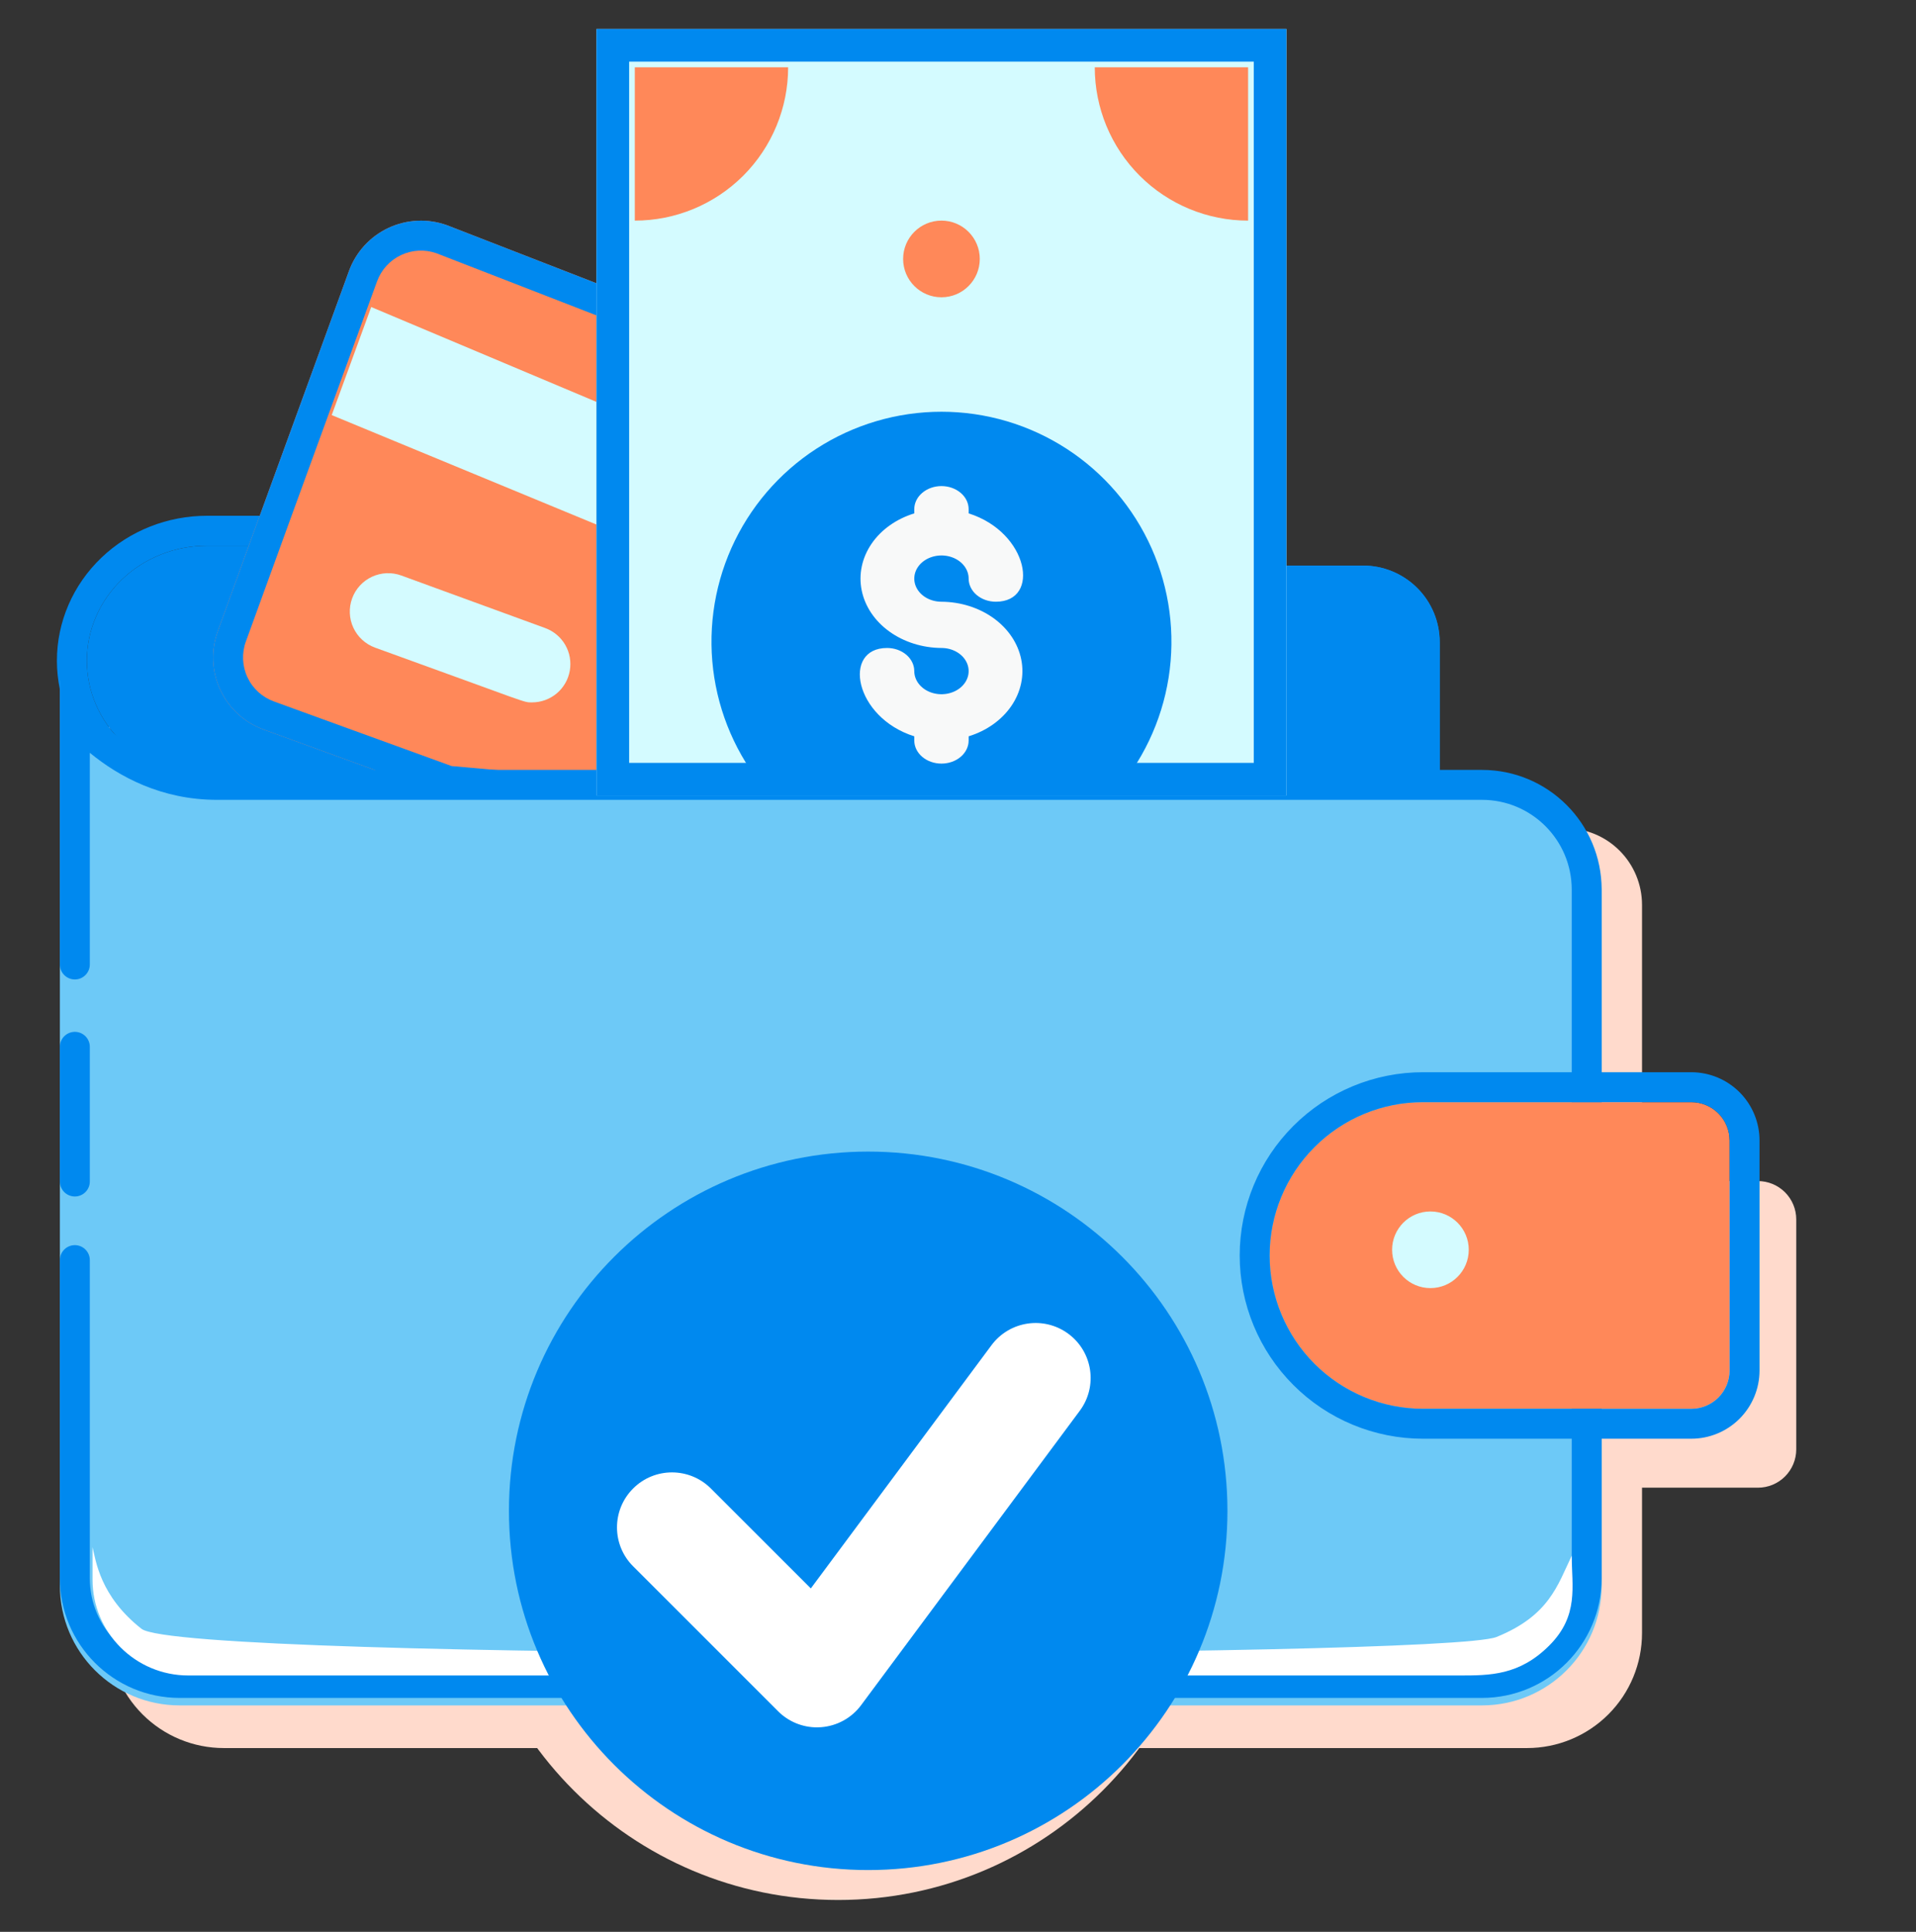
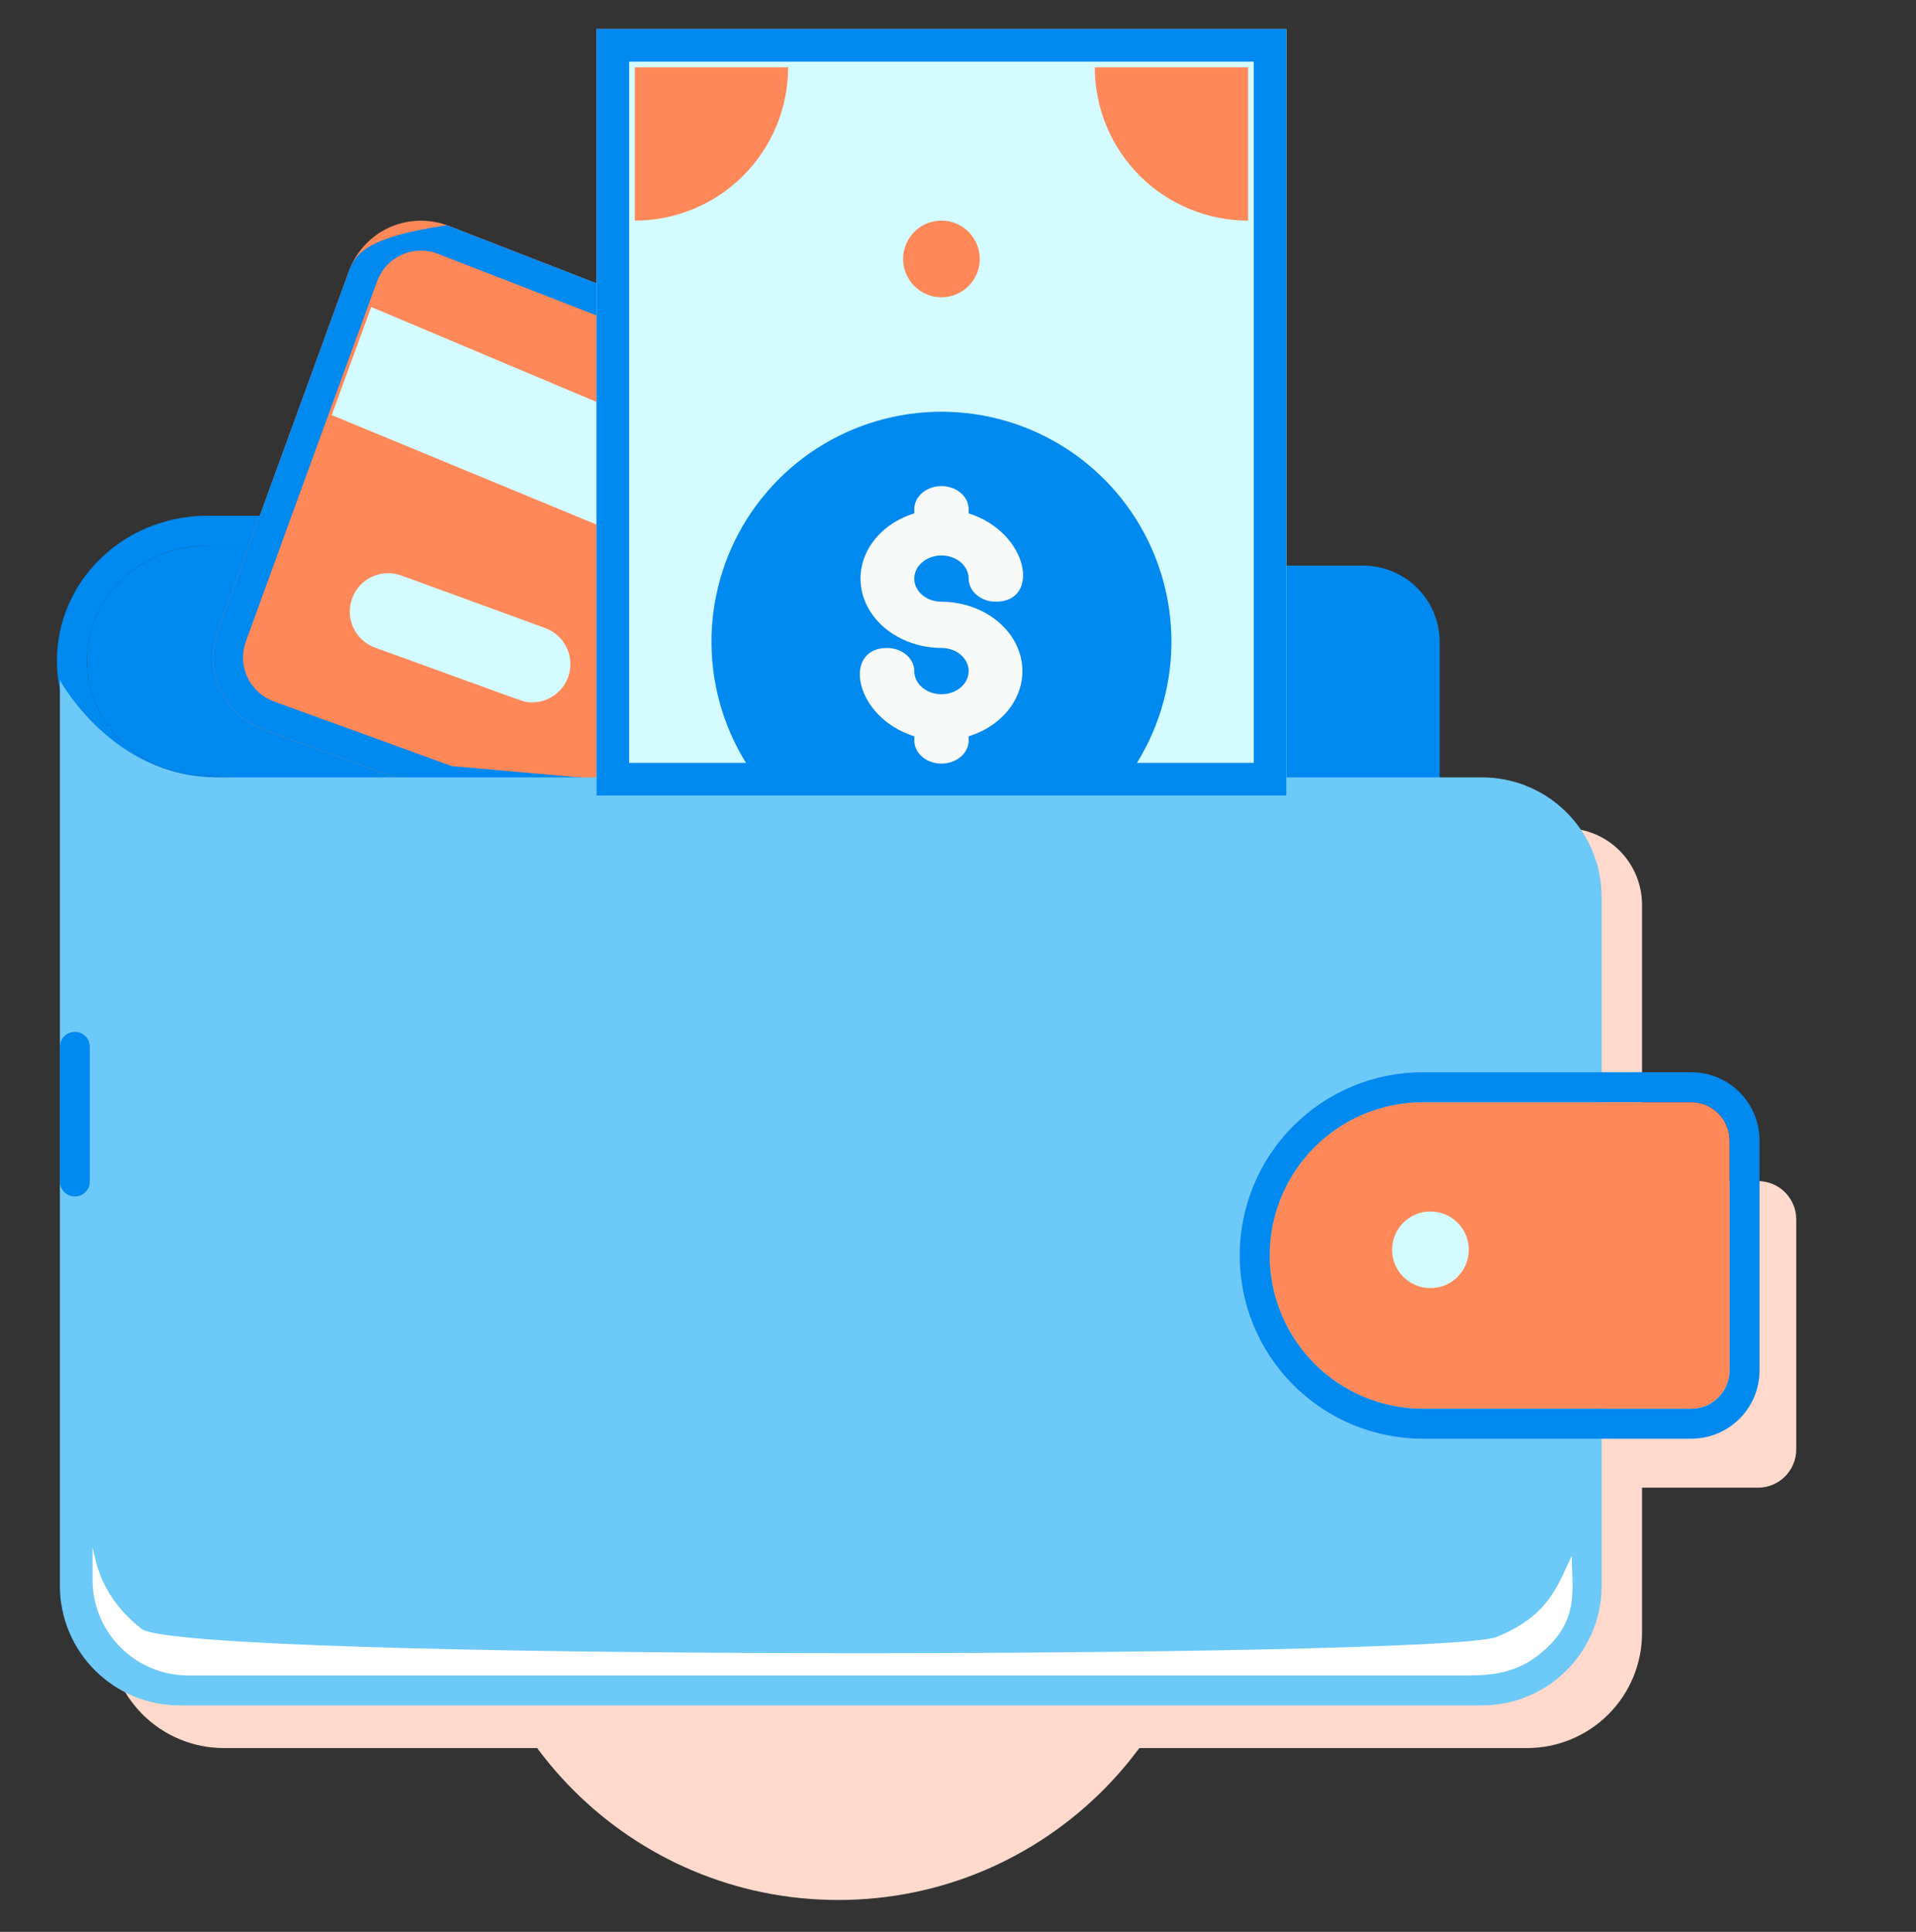
<svg xmlns="http://www.w3.org/2000/svg" width="120" height="121" viewBox="0 0 120 121" fill="none">
  <rect x="0" y="0" width="120" height="121" fill="#333333" stroke="none" />
  <path d="M81.644 73.886C80.299 75.229 79.384 76.941 79.013 78.804C78.641 80.668 78.832 82.6 79.559 84.356C80.287 86.111 81.518 87.611 83.099 88.666C84.679 89.721 86.537 90.284 88.438 90.282H102.841V102.285C102.841 104.195 102.083 106.027 100.732 107.378C99.381 108.728 97.549 109.487 95.639 109.487H14.019C12.109 109.487 10.277 108.728 8.927 107.378C7.576 106.027 6.817 104.195 6.817 102.285V44.671C6.817 46.581 7.576 48.413 8.927 49.763C10.277 51.114 12.109 51.873 14.019 51.873H98.04C99.313 51.873 100.535 52.379 101.435 53.279C102.335 54.179 102.841 55.401 102.841 56.674V71.078H88.438C87.176 71.076 85.927 71.324 84.761 71.806C83.596 72.288 82.536 72.995 81.644 73.886Z" fill="#FFDACC" />
  <path d="M52.5 119.003C65.444 119.003 75.938 108.51 75.938 95.565C75.938 82.621 65.444 72.128 52.5 72.128C39.556 72.128 29.062 82.621 29.062 95.565C29.062 108.51 39.556 119.003 52.5 119.003Z" fill="#FFDACC" />
  <path d="M112.5 76.375V90.779C112.5 91.415 112.247 92.026 111.797 92.476C111.347 92.927 110.736 93.179 110.099 93.179H93.295C90.749 93.179 88.306 92.168 86.505 90.367C84.705 88.566 83.693 86.124 83.693 83.577C83.693 81.03 84.705 78.588 86.505 76.787C88.306 74.986 90.749 73.975 93.295 73.975H110.099C110.736 73.975 111.347 74.228 111.797 74.678C112.247 75.128 112.5 75.739 112.5 76.375Z" fill="#FFDACC" />
  <path d="M41.226 51.561L12.963 48.582C10.968 48.582 9.054 47.824 7.643 46.473C6.232 45.122 5.439 43.291 5.439 41.38C5.439 39.471 6.232 37.639 7.643 36.288C9.054 34.938 10.968 34.179 12.963 34.179H20.532L18.977 38.284C18.75 38.878 18.647 39.509 18.675 40.141C18.704 40.773 18.862 41.394 19.142 41.968C19.422 42.541 19.817 43.056 20.305 43.482C20.794 43.909 21.365 44.239 21.987 44.453L41.226 51.561Z" fill="#0089EF" />
  <path fill-rule="evenodd" clip-rule="evenodd" d="M41.876 49.802L41.029 53.425L12.86 50.457C10.43 50.431 8.09 49.496 6.347 47.828C4.575 46.132 3.564 43.815 3.564 41.38C3.564 38.946 4.575 36.629 6.347 34.934C8.115 33.241 10.496 32.304 12.963 32.304H23.248L20.728 38.954C20.592 39.309 20.532 39.684 20.549 40.058C20.565 40.431 20.659 40.801 20.827 41.145C20.995 41.49 21.236 41.805 21.539 42.07C21.842 42.335 22.202 42.544 22.598 42.681L22.617 42.687L41.876 49.802ZM12.963 48.582L41.226 51.561L21.987 44.453C21.365 44.239 20.794 43.909 20.305 43.482C19.817 43.056 19.422 42.541 19.142 41.968C18.862 41.394 18.704 40.773 18.675 40.141C18.647 39.509 18.75 38.878 18.977 38.284L20.532 34.179H12.963C10.968 34.179 9.054 34.938 7.643 36.288C6.232 37.639 5.439 39.471 5.439 41.38C5.439 43.291 6.232 45.122 7.643 46.473C9.054 47.824 10.968 48.582 12.963 48.582Z" fill="#0089EF" />
  <path d="M90.171 40.225V49.827H78.524V35.424H85.37C86.644 35.424 87.865 35.93 88.765 36.83C89.666 37.73 90.171 38.952 90.171 40.225Z" fill="#0089EF" />
-   <path fill-rule="evenodd" clip-rule="evenodd" d="M88.296 47.952V40.225C88.296 39.449 87.988 38.705 87.439 38.156C86.891 37.607 86.146 37.299 85.37 37.299H80.399V47.952H88.296ZM90.171 40.225C90.171 38.952 89.666 37.73 88.765 36.83C87.865 35.93 86.644 35.424 85.37 35.424H78.524V49.827H90.171V40.225Z" fill="#0089EF" />
  <path d="M39.404 18.538V50.85L27.876 49.828L16.521 45.699C15.926 45.484 15.379 45.154 14.912 44.728C14.444 44.301 14.066 43.786 13.798 43.213C13.531 42.64 13.379 42.019 13.352 41.387C13.325 40.755 13.423 40.123 13.641 39.529C15.633 34.056 14.049 38.377 21.851 16.988C22.284 15.791 23.175 14.815 24.327 14.275C25.48 13.735 26.799 13.675 27.996 14.107L39.404 18.538Z" fill="#FF8859" />
-   <path fill-rule="evenodd" clip-rule="evenodd" d="M16.521 45.699L27.876 49.828L39.404 50.85V18.538L27.996 14.107C26.799 13.675 25.48 13.735 24.327 14.275C23.175 14.815 22.284 15.791 21.851 16.988C16.28 32.259 15.495 34.424 14.776 36.406C14.488 37.199 14.211 37.964 13.641 39.529C13.423 40.123 13.325 40.755 13.352 41.387C13.379 42.019 13.531 42.64 13.798 43.213C14.066 43.786 14.444 44.301 14.912 44.728C15.379 45.154 15.926 45.484 16.521 45.699ZM27.341 15.864L37.529 19.821V48.802L28.286 47.982L17.162 43.937L17.157 43.935C16.794 43.804 16.461 43.603 16.176 43.343C15.891 43.083 15.66 42.769 15.497 42.42C15.334 42.07 15.242 41.692 15.225 41.307C15.209 40.921 15.268 40.537 15.401 40.175L15.403 40.171C15.973 38.604 16.25 37.839 16.538 37.045C17.257 35.064 18.042 32.9 23.612 17.63L23.614 17.626C23.878 16.897 24.421 16.302 25.123 15.973C25.82 15.646 26.616 15.607 27.341 15.864Z" fill="#0089EF" />
+   <path fill-rule="evenodd" clip-rule="evenodd" d="M16.521 45.699L27.876 49.828L39.404 50.85V18.538L27.996 14.107C23.175 14.815 22.284 15.791 21.851 16.988C16.28 32.259 15.495 34.424 14.776 36.406C14.488 37.199 14.211 37.964 13.641 39.529C13.423 40.123 13.325 40.755 13.352 41.387C13.379 42.019 13.531 42.64 13.798 43.213C14.066 43.786 14.444 44.301 14.912 44.728C15.379 45.154 15.926 45.484 16.521 45.699ZM27.341 15.864L37.529 19.821V48.802L28.286 47.982L17.162 43.937L17.157 43.935C16.794 43.804 16.461 43.603 16.176 43.343C15.891 43.083 15.66 42.769 15.497 42.42C15.334 42.07 15.242 41.692 15.225 41.307C15.209 40.921 15.268 40.537 15.401 40.175L15.403 40.171C15.973 38.604 16.25 37.839 16.538 37.045C17.257 35.064 18.042 32.9 23.612 17.63L23.614 17.626C23.878 16.897 24.421 16.302 25.123 15.973C25.82 15.646 26.616 15.607 27.341 15.864Z" fill="#0089EF" />
  <path d="M33.325 43.993C32.749 43.993 33.325 44.114 23.483 40.561C23.187 40.452 22.915 40.286 22.683 40.072C22.45 39.858 22.263 39.601 22.13 39.314C21.997 39.028 21.922 38.718 21.91 38.403C21.897 38.087 21.946 37.772 22.055 37.476C22.163 37.18 22.329 36.908 22.543 36.675C22.757 36.443 23.015 36.255 23.301 36.123C23.588 35.99 23.897 35.915 24.213 35.902C24.528 35.889 24.843 35.939 25.139 36.048L34.142 39.336C34.672 39.529 35.118 39.902 35.401 40.391C35.683 40.879 35.785 41.452 35.687 42.007C35.59 42.563 35.3 43.067 34.868 43.43C34.436 43.793 33.89 43.993 33.325 43.993Z" fill="#D4FBFF" />
  <path d="M37.358 25.173V32.855L20.776 25.999L23.249 19.23L37.358 25.173Z" fill="#D4FBFF" />
  <path d="M3.75 42.597C3.75 42.597 7.031 48.69 13.594 48.69C18.921 48.69 72.741 48.69 92.816 48.69C96.958 48.69 100.312 52.048 100.312 56.19V99.315C100.312 103.458 96.955 106.815 92.812 106.815H11.25C7.108 106.815 3.75 103.458 3.75 99.315V42.597Z" fill="#6DC9F7" />
-   <path d="M3.75 42.128C3.75 42.128 4.375 43.289 5.625 44.597C7.239 46.286 9.895 48.222 13.594 48.222H92.816C96.958 48.222 100.312 51.58 100.312 55.722V98.847C100.312 102.989 96.955 106.347 92.812 106.347H11.25C7.108 106.347 3.75 102.989 3.75 98.847V82.44V78.925C3.75 78.407 4.17 77.987 4.688 77.987C5.205 77.987 5.625 78.407 5.625 78.925V80.214V82.44V98.847C5.625 101.953 8.143 104.472 11.25 104.472H92.812C95.919 104.472 98.438 101.953 98.438 98.847V55.722C98.438 52.614 95.921 50.097 92.816 50.097H13.594C10.143 50.097 7.481 48.674 5.625 47.151V60.409C5.625 60.927 5.205 61.347 4.688 61.347C4.17 61.347 3.75 60.927 3.75 60.409V42.128Z" fill="#0089EF" />
  <path d="M5.625 74.003V65.565C5.625 65.048 5.205 64.628 4.688 64.628C4.17 64.628 3.75 65.048 3.75 65.565V74.003C3.75 74.521 4.17 74.94 4.688 74.94C5.205 74.94 5.625 74.521 5.625 74.003Z" fill="#0089EF" />
  <path d="M97.031 103.066C98.906 101.191 98.438 99.351 98.438 97.441C97.549 99.29 97.031 101.191 93.728 102.53C90.425 103.869 11.463 104.064 8.863 102.019C6.262 99.974 6.009 97.757 5.795 96.906V98.941C5.795 102.254 8.481 104.941 11.795 104.941H14.063H91.406C93.316 104.941 95.156 104.941 97.031 103.066Z" fill="white" />
  <path d="M108.325 71.433V85.836C108.325 86.473 108.072 87.084 107.622 87.534C107.172 87.984 106.561 88.237 105.925 88.237H89.121C86.574 88.237 84.131 87.225 82.331 85.424C80.53 83.624 79.518 81.181 79.518 78.635C79.518 76.088 80.53 73.645 82.331 71.845C84.131 70.044 86.574 69.032 89.121 69.032H105.925C106.561 69.032 107.172 69.285 107.622 69.735C108.072 70.186 108.325 70.796 108.325 71.433Z" fill="#FF8859" />
  <path fill-rule="evenodd" clip-rule="evenodd" d="M110.2 71.433V85.836C110.2 86.97 109.75 88.058 108.948 88.86C108.146 89.662 107.059 90.112 105.925 90.112H89.121C86.076 90.112 83.157 88.903 81.005 86.75C78.852 84.598 77.643 81.679 77.643 78.635C77.643 75.591 78.852 72.671 81.005 70.519C83.157 68.367 86.076 67.157 89.121 67.157H105.925C107.059 67.157 108.146 67.608 108.948 68.409C109.75 69.211 110.2 70.299 110.2 71.433ZM108.325 85.836V71.433C108.325 70.796 108.072 70.186 107.622 69.735C107.172 69.285 106.561 69.032 105.925 69.032H89.121C86.574 69.032 84.131 70.044 82.331 71.845C80.53 73.645 79.518 76.088 79.518 78.635C79.518 81.181 80.53 83.624 82.331 85.424C84.131 87.225 86.574 88.237 89.121 88.237H105.925C106.561 88.237 107.172 87.984 107.622 87.534C108.072 87.084 108.325 86.473 108.325 85.836Z" fill="#0089EF" />
  <path d="M80.569 1.815H37.358V49.827H80.569V1.815Z" fill="#D4FBFF" />
  <path fill-rule="evenodd" clip-rule="evenodd" d="M78.524 3.86H39.403V47.782H78.524V3.86ZM80.569 1.815V49.827H37.358V1.815H80.569Z" fill="#0089EF" />
  <path d="M69.671 49.828H48.257C46.395 47.758 45.172 45.193 44.737 42.443C44.302 39.693 44.674 36.876 45.806 34.332C46.939 31.789 48.785 29.628 51.12 28.112C53.455 26.596 56.18 25.789 58.964 25.789C61.748 25.789 64.473 26.596 66.808 28.112C69.143 29.628 70.989 31.789 72.121 34.332C73.254 36.876 73.626 39.693 73.191 42.443C72.756 45.193 71.533 47.758 69.671 49.828Z" fill="#0089EF" />
  <path d="M89.588 80.679C90.914 80.679 91.989 79.604 91.989 78.278C91.989 76.953 90.914 75.878 89.588 75.878C88.262 75.878 87.188 76.953 87.188 78.278C87.188 79.604 88.262 80.679 89.588 80.679Z" fill="#D4FBFF" />
  <path d="M39.759 13.818V4.216H49.361C49.361 6.763 48.349 9.205 46.549 11.006C44.748 12.806 42.306 13.818 39.759 13.818Z" fill="#FF8859" />
  <path d="M78.169 13.818V4.216H68.566C68.566 6.763 69.578 9.205 71.379 11.006C73.179 12.806 75.622 13.818 78.169 13.818Z" fill="#FF8859" />
  <path d="M58.964 18.62C60.289 18.62 61.364 17.545 61.364 16.219C61.364 14.893 60.289 13.818 58.964 13.818C57.638 13.818 56.563 14.893 56.563 16.219C56.563 17.545 57.638 18.62 58.964 18.62Z" fill="#FF8859" />
  <path d="M58.964 37.688C58.627 37.688 58.298 37.603 58.018 37.444C57.738 37.285 57.519 37.058 57.391 36.794C57.262 36.529 57.228 36.238 57.294 35.957C57.359 35.676 57.522 35.418 57.76 35.215C57.998 35.013 58.301 34.875 58.632 34.819C58.962 34.763 59.304 34.791 59.616 34.901C59.927 35.011 60.193 35.196 60.38 35.435C60.567 35.673 60.667 35.953 60.667 36.239C60.667 36.623 60.846 36.992 61.166 37.264C61.485 37.535 61.918 37.688 62.37 37.688C65.197 37.688 64.431 33.342 60.667 32.155V31.894C60.667 31.51 60.488 31.141 60.168 30.87C59.849 30.598 59.416 30.445 58.964 30.445C58.512 30.445 58.079 30.598 57.76 30.87C57.44 31.141 57.261 31.51 57.261 31.894V32.155C56.135 32.502 55.188 33.175 54.586 34.057C53.984 34.938 53.765 35.971 53.968 36.975C54.171 37.98 54.783 38.892 55.696 39.551C56.609 40.211 57.766 40.577 58.964 40.585C59.301 40.585 59.63 40.67 59.91 40.829C60.19 40.988 60.408 41.214 60.537 41.479C60.666 41.744 60.7 42.035 60.634 42.316C60.569 42.597 60.406 42.855 60.168 43.058C59.93 43.26 59.627 43.398 59.296 43.454C58.966 43.51 58.623 43.481 58.312 43.372C58.001 43.262 57.735 43.076 57.548 42.838C57.361 42.6 57.261 42.32 57.261 42.033C57.261 41.649 57.081 41.281 56.762 41.009C56.443 40.737 56.01 40.585 55.558 40.585C52.731 40.585 53.497 44.93 57.261 46.118V46.379C57.261 46.763 57.44 47.132 57.76 47.403C58.079 47.675 58.512 47.827 58.964 47.827C59.416 47.827 59.849 47.675 60.168 47.403C60.488 47.132 60.667 46.763 60.667 46.379V46.118C61.793 45.771 62.74 45.097 63.342 44.216C63.944 43.335 64.163 42.302 63.96 41.297C63.757 40.293 63.145 39.381 62.232 38.721C61.319 38.062 60.162 37.696 58.964 37.688Z" fill="#F8F9F9" />
-   <path d="M54.375 117.128C66.801 117.128 76.875 107.054 76.875 94.628C76.875 82.201 66.801 72.128 54.375 72.128C41.949 72.128 31.875 82.201 31.875 94.628C31.875 107.054 41.949 117.128 54.375 117.128Z" fill="#0089EF" />
-   <path d="M51.168 108.191C50.258 108.191 49.381 107.831 48.732 107.182L39.652 98.102C38.306 96.757 38.306 94.576 39.652 93.231C40.995 91.885 43.177 91.885 44.522 93.23L50.782 99.489L62.098 84.254C63.233 82.727 65.389 82.41 66.917 83.544C68.444 84.678 68.762 86.835 67.627 88.362L53.932 106.8C53.336 107.604 52.418 108.108 51.42 108.181C51.336 108.188 51.252 108.191 51.168 108.191Z" fill="white" />
</svg>